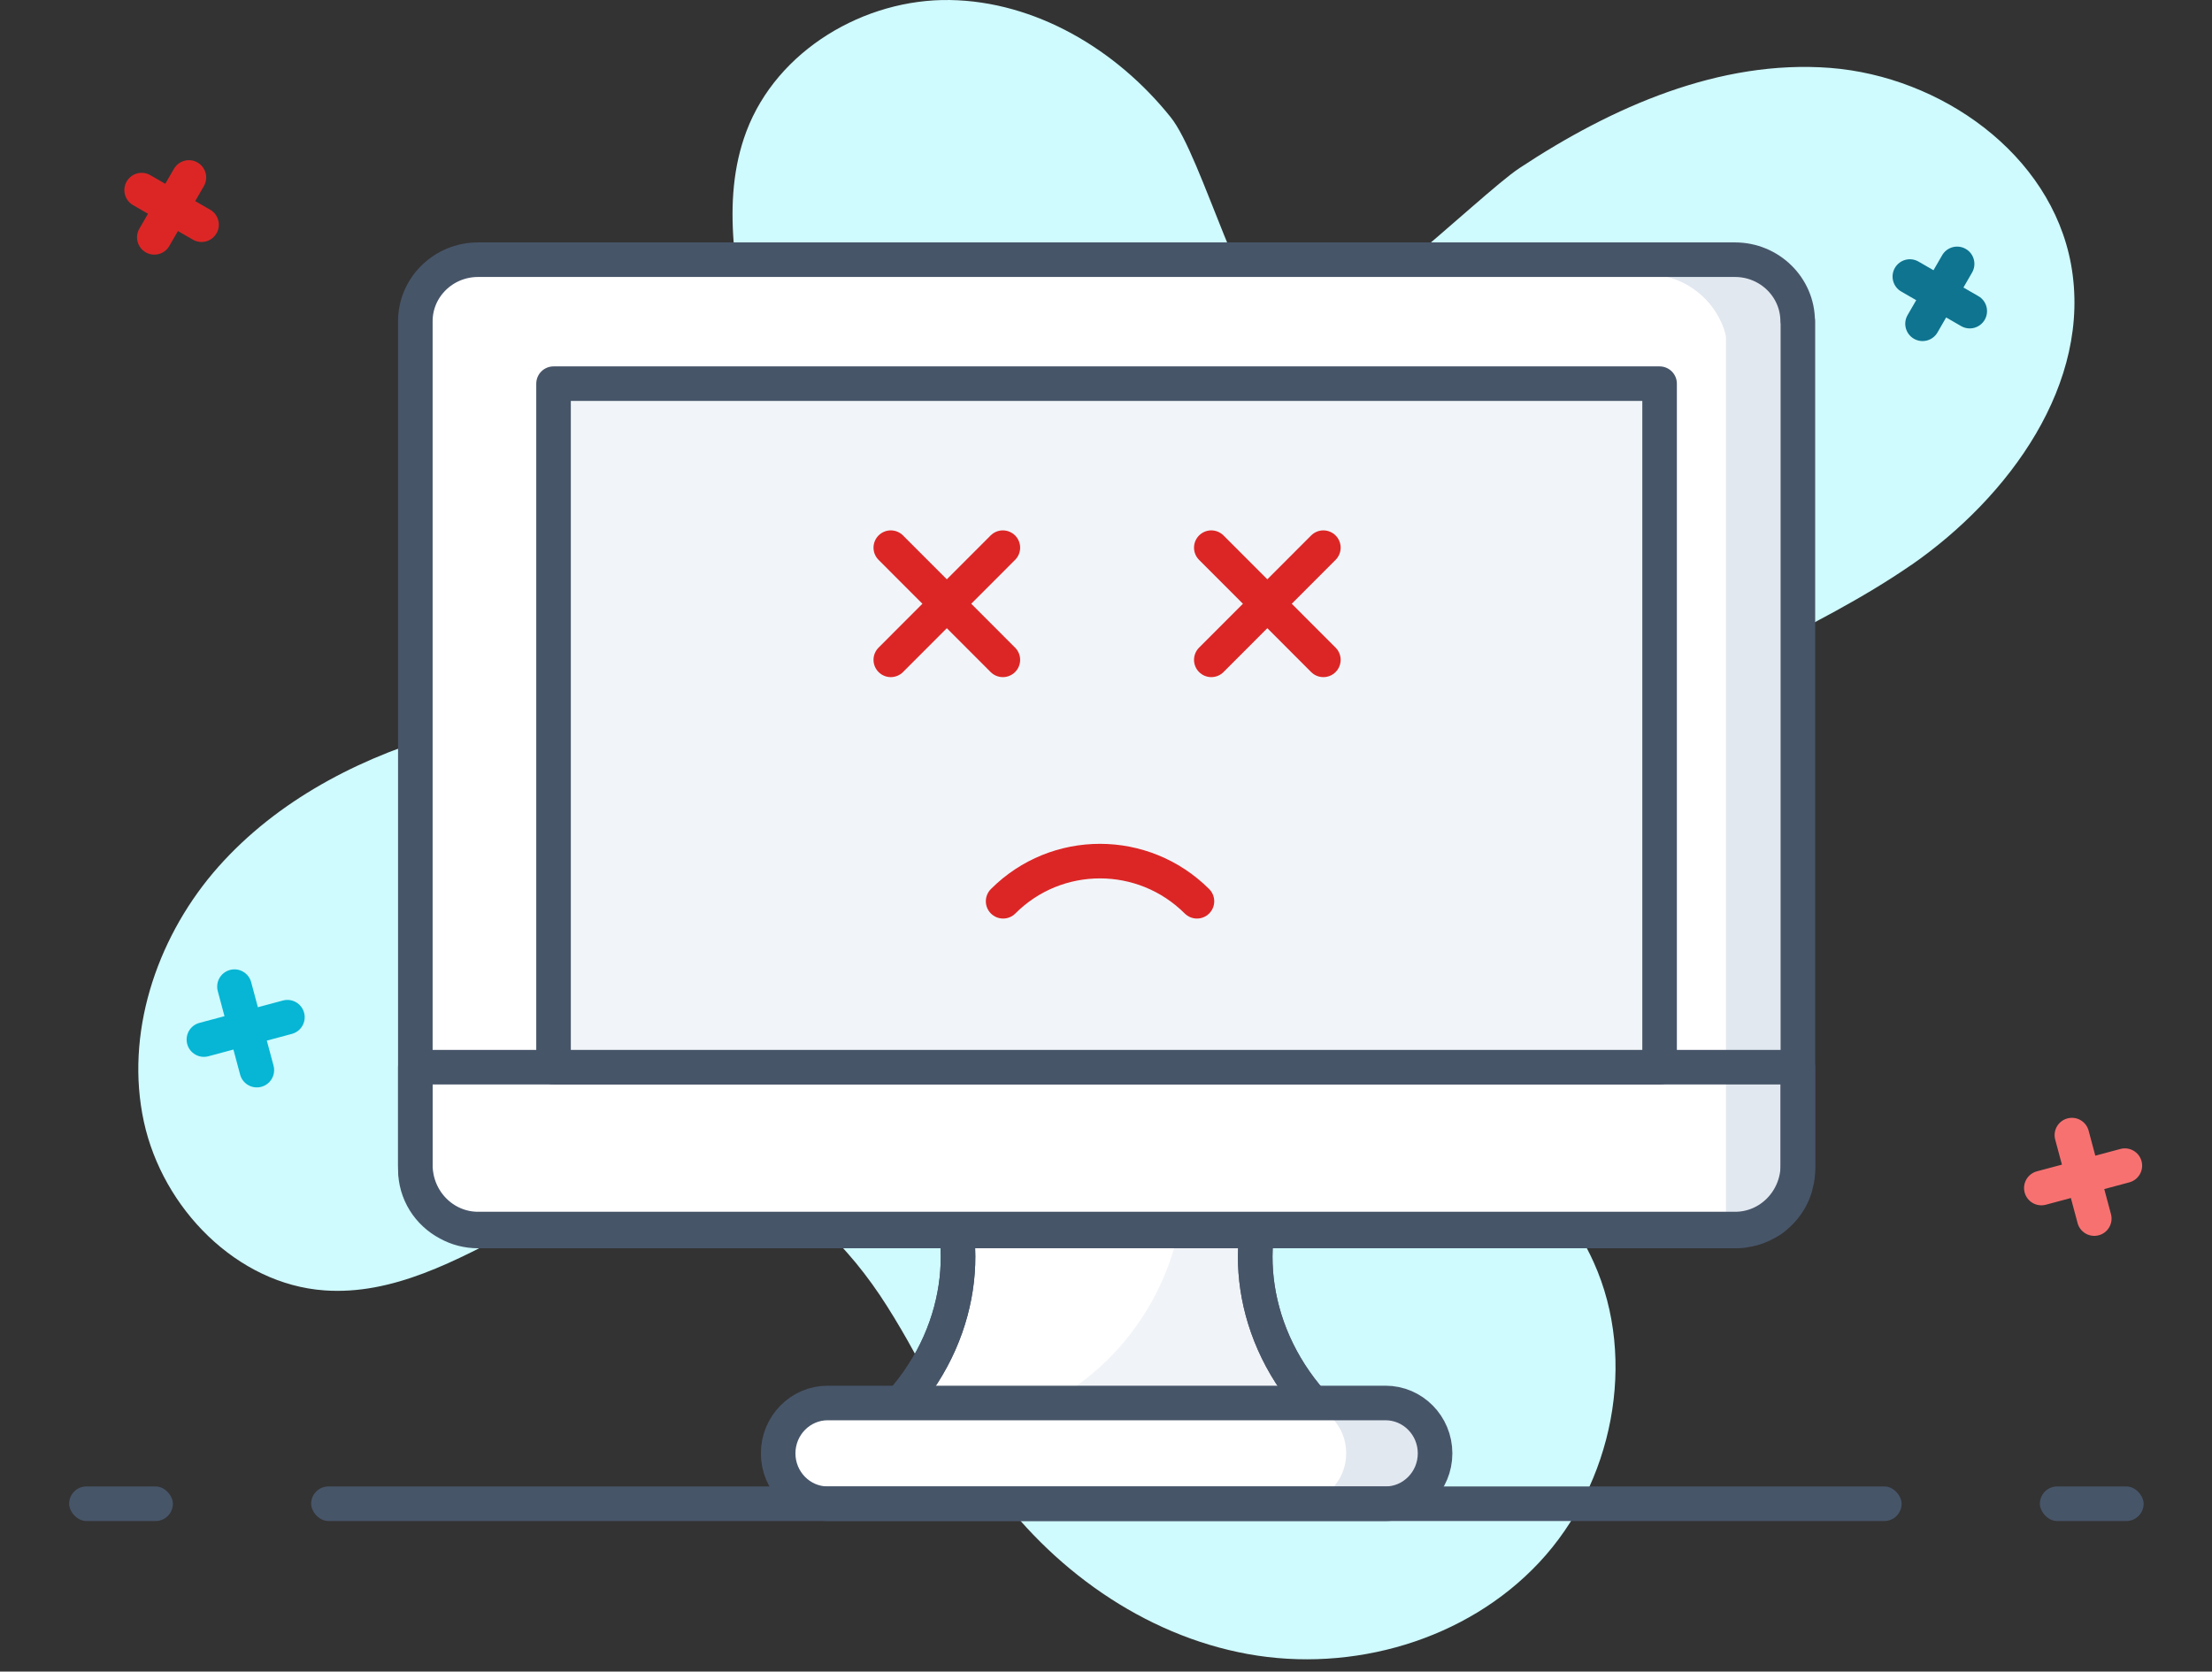
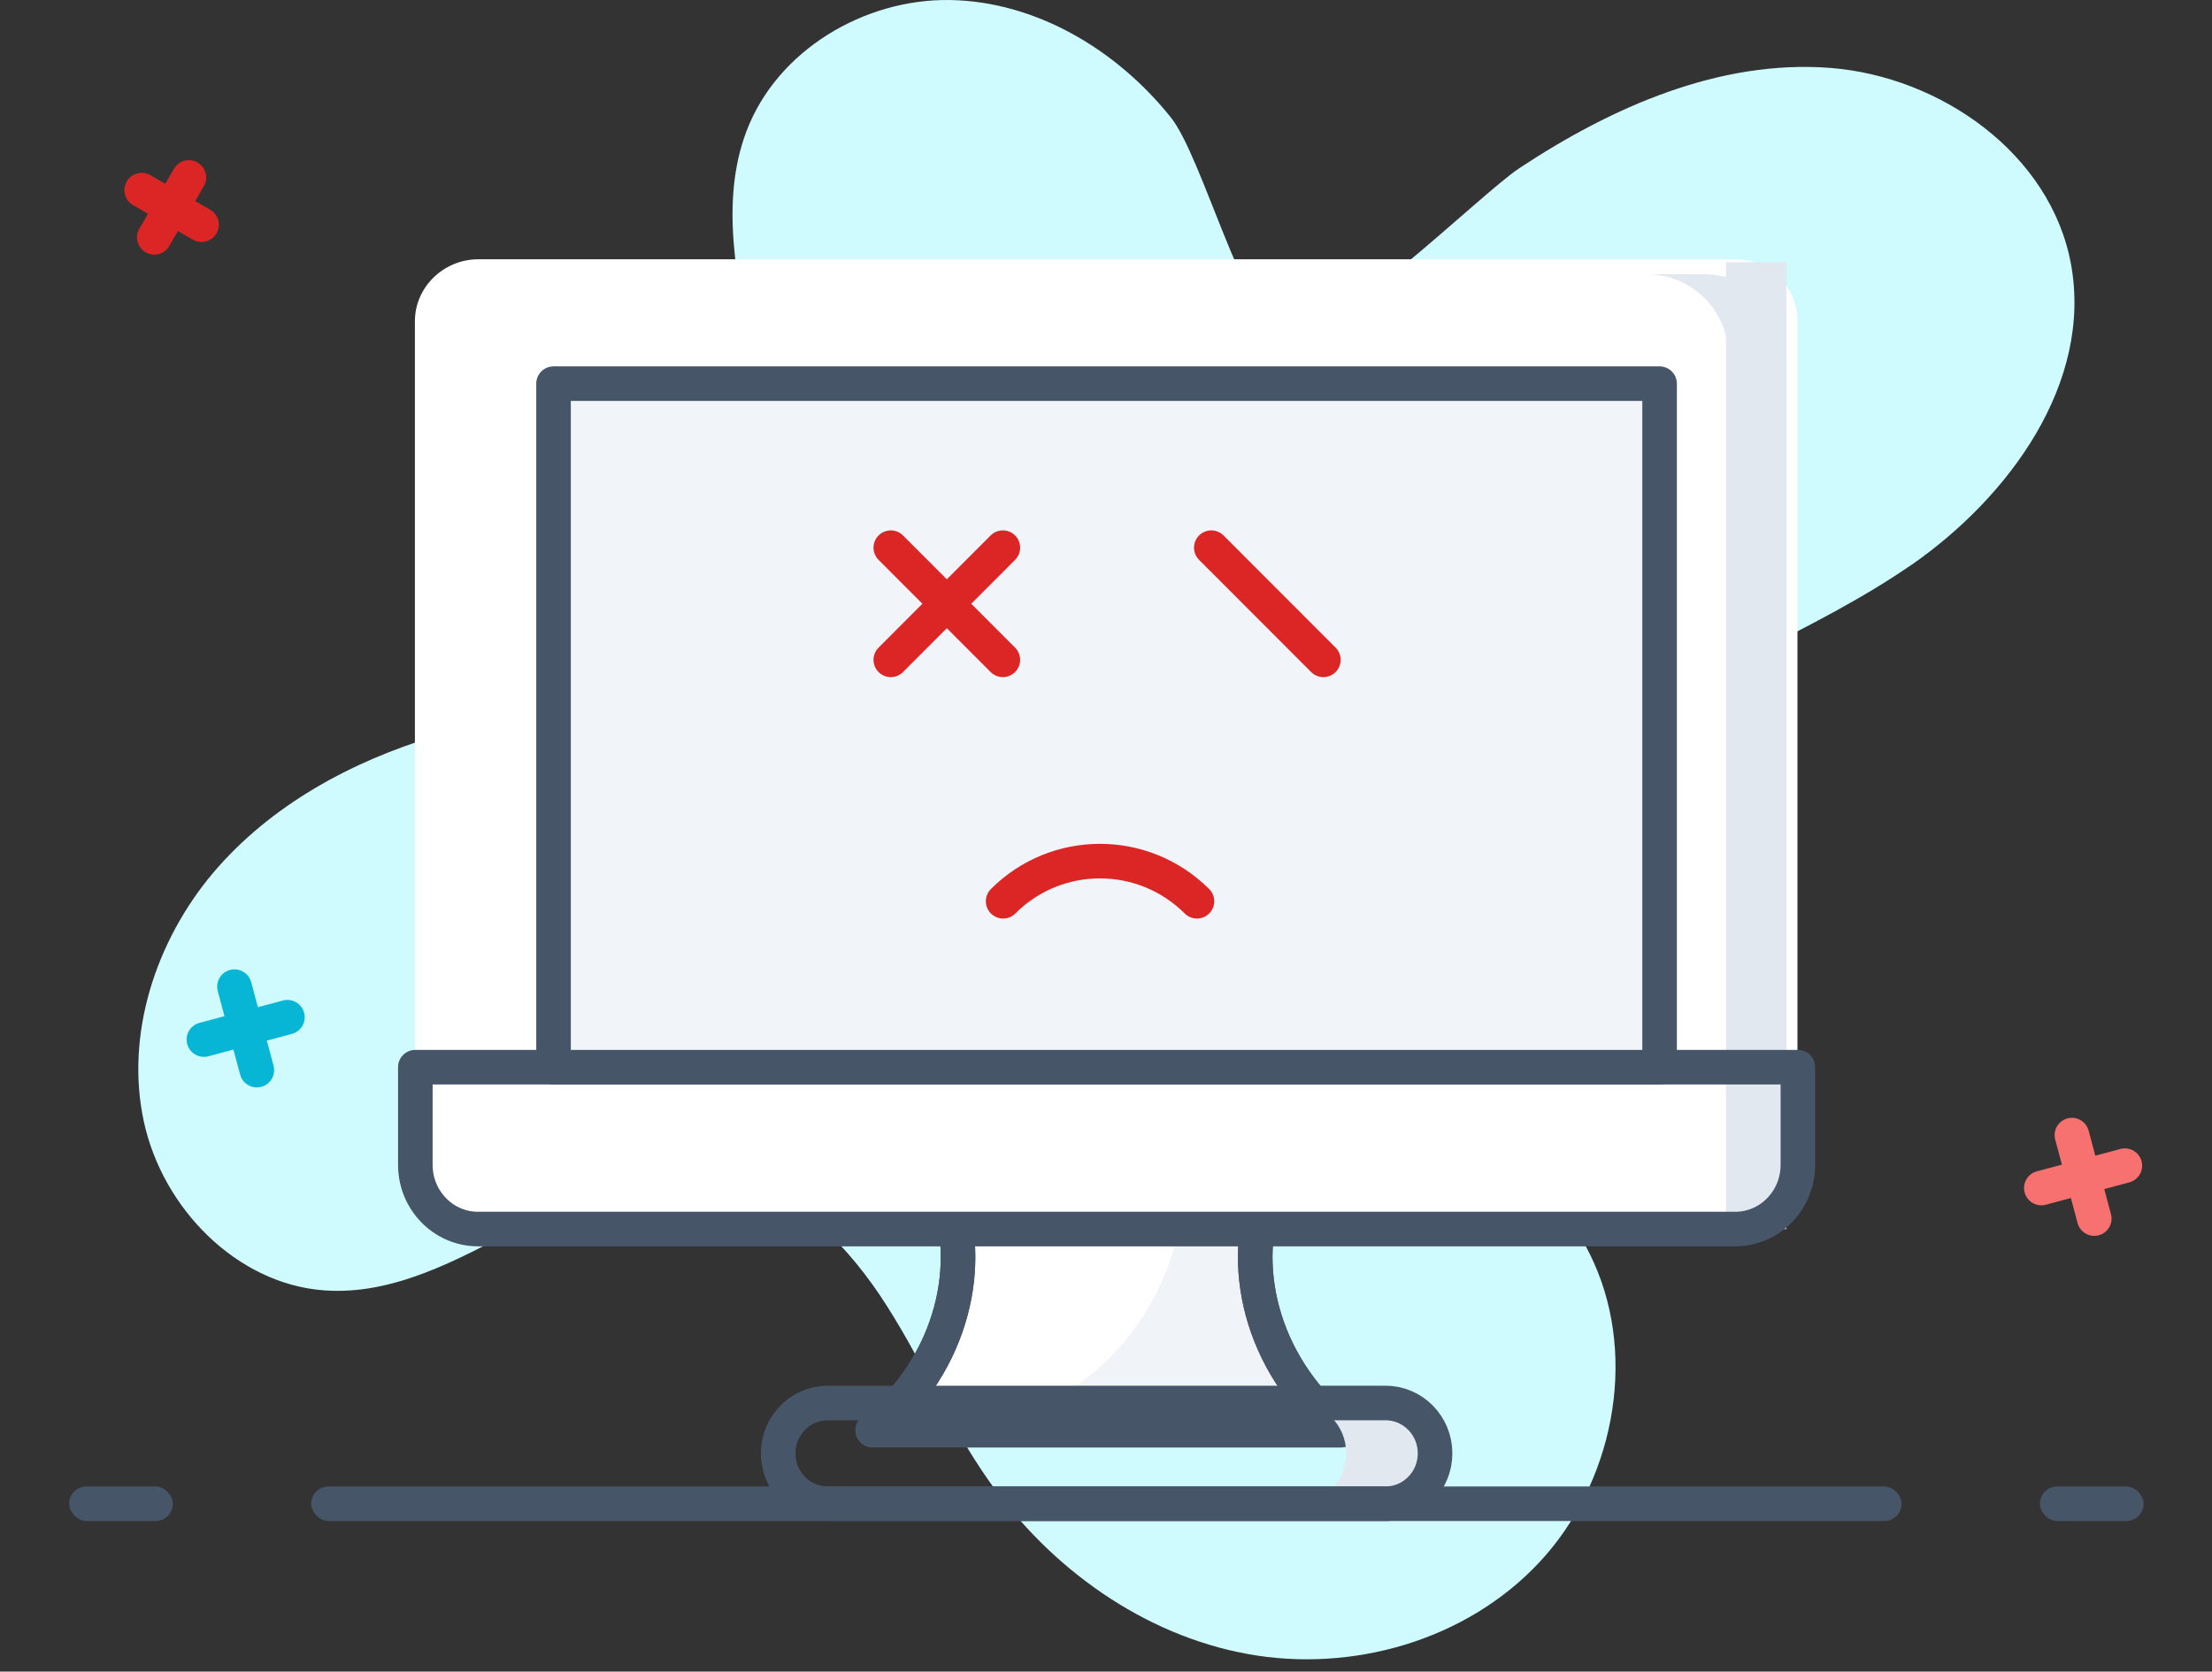
<svg xmlns="http://www.w3.org/2000/svg" width="86" height="65" viewBox="0 0 86 65" fill="none">
  <rect x="0" y="0" width="86" height="65" fill="#333333" stroke="none" />
  <path d="M74.31 21.967C70.498 24.6 66.01 26.123 62.307 28.906C58.611 31.697 55.679 36.476 57.049 40.973C57.974 44.019 60.649 46.179 61.96 49.081C63.683 52.895 62.693 57.713 59.845 60.753C57.004 63.792 52.568 65.053 48.517 64.318C44.461 63.582 40.835 60.989 38.437 57.569C36.836 55.291 35.756 52.678 34.207 50.361C32.651 48.05 30.446 45.969 27.727 45.575C22.436 44.807 17.935 50.558 12.612 50.177C9.218 49.934 6.325 46.999 5.592 43.612C4.859 40.218 6.061 36.581 8.285 33.942C10.51 31.316 13.647 29.615 16.9 28.631C19.137 27.954 21.452 27.587 23.638 26.773C25.83 25.959 27.939 24.587 29.019 22.479C31.7 17.254 26.949 10.61 29.019 5.109C30.214 1.944 33.615 -0.052 36.933 0.001C40.256 0.054 43.4 1.918 45.509 4.551C46.749 6.08 48.376 12.488 49.88 12.96C51.629 13.512 57.454 7.61 59.08 6.533C62.687 4.15 66.865 2.312 71.154 2.64C75.442 2.975 79.73 5.969 80.52 10.282C81.356 14.897 78.11 19.335 74.304 21.974L74.31 21.967Z" fill="#CFFAFE" />
  <path d="M49.261 46.331H36.788C37.847 49.06 37.149 52.953 33.93 55.612H52.119C48.9 52.944 48.202 49.06 49.261 46.331V46.331Z" fill="white" />
  <path opacity="0.5" d="M52.119 55.612H36.459C41.536 55.612 45.688 51.518 46.041 46.322H49.269C48.202 49.052 48.899 52.944 52.119 55.612Z" fill="#E2E8F0" />
  <path d="M49.261 46.331H36.788C37.847 49.06 37.149 52.953 33.93 55.612H52.119C48.9 52.944 48.202 49.06 49.261 46.331V46.331Z" stroke="#475569" stroke-width="1.344" stroke-linecap="round" stroke-linejoin="round" />
  <path d="M49.261 46.331H36.788C37.847 49.06 37.149 52.953 33.93 55.612H52.119C48.9 52.944 48.202 49.06 49.261 46.331V46.331Z" stroke="#475569" stroke-width="1.344" stroke-linecap="round" stroke-linejoin="round" />
-   <path d="M53.864 54.555H32.183C31.118 54.555 30.254 55.432 30.254 56.514C30.254 57.596 31.118 58.473 32.183 58.473H53.864C54.93 58.473 55.794 57.596 55.794 56.514C55.794 55.432 54.93 54.555 53.864 54.555Z" fill="white" />
  <path d="M55.793 56.511C55.793 57.596 54.941 58.462 53.872 58.462H50.418C51.486 58.462 52.339 57.596 52.339 56.511C52.339 55.426 51.486 54.56 50.418 54.56H53.872C54.941 54.56 55.793 55.426 55.793 56.511Z" fill="#E2E8F0" />
  <path d="M53.864 54.555H32.183C31.118 54.555 30.254 55.432 30.254 56.514C30.254 57.596 31.118 58.473 32.183 58.473H53.864C54.93 58.473 55.794 57.596 55.794 56.514C55.794 55.432 54.93 54.555 53.864 54.555Z" stroke="#475569" stroke-width="1.344" stroke-linecap="round" stroke-linejoin="round" />
  <path d="M69.883 12.491V45.476C69.883 45.537 69.883 45.563 69.874 45.615V45.737C69.874 45.842 69.838 45.93 69.829 46.026C69.821 46.096 69.794 46.191 69.776 46.261C69.714 46.384 69.67 46.497 69.608 46.602C69.572 46.663 69.537 46.707 69.501 46.759C69.484 46.785 69.466 46.811 69.448 46.829C69.421 46.873 69.395 46.925 69.359 46.969L69.279 47.047C69.279 47.047 69.217 47.117 69.191 47.143C69.164 47.178 69.129 47.204 69.102 47.23C69.076 47.265 69.04 47.283 69.004 47.309C68.934 47.379 68.863 47.44 68.774 47.484L68.712 47.51C68.712 47.51 68.694 47.536 68.685 47.536C68.668 47.536 68.659 47.545 68.65 47.545C68.641 47.545 68.623 47.545 68.623 47.553C68.614 47.562 68.605 47.562 68.597 47.58C68.579 47.58 68.561 47.597 68.552 47.606C68.526 47.615 68.499 47.623 68.481 47.632C68.472 47.632 68.463 47.65 68.446 47.65C68.437 47.65 68.419 47.65 68.401 47.658C68.384 47.667 68.366 47.684 68.33 47.693C68.313 47.702 68.286 47.711 68.268 47.719C68.162 47.763 68.055 47.789 67.949 47.815H67.887C67.798 47.833 67.701 47.842 67.621 47.842C67.559 47.85 67.514 47.85 67.461 47.85H18.597C18.402 47.85 18.206 47.824 18.029 47.789C18.02 47.789 18.002 47.781 17.994 47.781C17.887 47.754 17.79 47.719 17.692 47.684C17.603 47.65 17.515 47.606 17.426 47.553C17.355 47.527 17.293 47.492 17.222 47.449C17.018 47.309 16.832 47.161 16.672 46.96C16.592 46.855 16.503 46.724 16.432 46.602C16.388 46.532 16.361 46.462 16.335 46.392C16.299 46.314 16.282 46.253 16.255 46.183C16.175 45.947 16.131 45.711 16.131 45.467V12.491C16.131 11.164 17.248 10.082 18.597 10.082H67.461C68.818 10.082 69.883 11.164 69.883 12.491Z" fill="white" />
  <path d="M69.891 41.506V45.321C69.891 45.376 69.891 45.412 69.882 45.467C69.882 45.503 69.873 45.558 69.873 45.594C69.873 45.703 69.837 45.794 69.828 45.894C69.784 46.112 69.704 46.312 69.589 46.493C69.518 46.639 69.447 46.766 69.341 46.875C69.323 46.902 69.305 46.929 69.278 46.956C69.252 46.993 69.216 47.029 69.19 47.056C69.163 47.093 69.128 47.12 69.101 47.147C69.074 47.174 69.039 47.202 69.004 47.22C68.933 47.292 68.862 47.356 68.773 47.411C68.746 47.429 68.728 47.438 68.711 47.447C68.711 47.456 68.693 47.465 68.684 47.465C68.666 47.465 68.658 47.474 68.649 47.474C68.631 47.492 68.613 47.501 68.596 47.511C68.578 47.511 68.56 47.529 68.551 47.538C68.525 47.547 68.498 47.556 68.48 47.565C68.471 47.565 68.462 47.583 68.445 47.583C68.436 47.592 68.427 47.601 68.409 47.601C68.383 47.61 68.365 47.62 68.329 47.629C68.312 47.638 68.285 47.647 68.267 47.656C68.161 47.701 68.054 47.728 67.948 47.756C67.912 47.756 67.895 47.765 67.877 47.765C67.797 47.783 67.7 47.792 67.611 47.792C67.558 47.792 67.513 47.792 67.46 47.792H18.596C18.392 47.792 18.205 47.765 18.028 47.719C18.019 47.719 18.001 47.71 17.992 47.71C17.886 47.683 17.788 47.647 17.691 47.61C17.602 47.574 17.514 47.529 17.425 47.474C17.354 47.447 17.292 47.411 17.221 47.365C17.017 47.211 16.839 47.047 16.68 46.856C16.6 46.748 16.511 46.611 16.44 46.484C16.405 46.411 16.36 46.339 16.334 46.266C16.298 46.184 16.281 46.121 16.254 46.048C16.183 45.794 16.139 45.548 16.139 45.294V41.497H69.891V41.506Z" fill="white" />
  <rect x="67.102" y="10.197" width="2.348" height="37.596" fill="#E2E8F0" />
  <path d="M69.45 13.836V44.081H67.2V13.836C67.2 12.085 65.779 10.665 64.019 10.665H66.262C68.03 10.665 69.45 12.085 69.45 13.836V13.836Z" fill="#E2E8F0" />
  <path d="M16.148 41.497V45.294C16.148 46.675 17.24 47.792 18.588 47.792H67.461C68.809 47.792 69.9 46.675 69.9 45.294V41.497H16.148Z" stroke="#475569" stroke-width="1.344" stroke-linecap="round" stroke-linejoin="round" />
-   <path d="M69.9 12.49V45.458C69.9 45.65 69.882 45.833 69.829 46.017C69.82 46.086 69.794 46.174 69.767 46.252C69.625 46.671 69.359 47.038 69.022 47.317C68.924 47.404 68.818 47.474 68.703 47.535L68.641 47.57C68.428 47.684 68.206 47.771 67.967 47.815C67.949 47.823 67.922 47.823 67.904 47.823C67.763 47.858 67.629 47.867 67.479 47.867H18.588C18.171 47.867 17.772 47.762 17.426 47.57C16.663 47.169 16.148 46.383 16.148 45.467V12.49C16.148 11.172 17.239 10.098 18.588 10.098H67.452C68.8 10.098 69.891 11.172 69.891 12.49H69.9Z" stroke="#475569" stroke-width="1.344" stroke-linecap="round" stroke-linejoin="round" />
  <path d="M64.552 14.729H21.537V41.613H64.552V14.729Z" fill="#F1F5F9" />
  <path d="M34.633 25.658L38.99 21.296" stroke="#DC2626" stroke-width="1.344" stroke-linecap="round" stroke-linejoin="round" />
  <path d="M38.99 25.658L34.633 21.296" stroke="#DC2626" stroke-width="1.344" stroke-linecap="round" stroke-linejoin="round" />
-   <path d="M47.094 25.658L51.451 21.296" stroke="#DC2626" stroke-width="1.344" stroke-linecap="round" stroke-linejoin="round" />
  <path d="M51.451 25.658L47.094 21.296" stroke="#DC2626" stroke-width="1.344" stroke-linecap="round" stroke-linejoin="round" />
  <path d="M39 35.046C41.08 32.964 44.448 32.964 46.536 35.046" stroke="#DC2626" stroke-width="1.344" stroke-linecap="round" stroke-linejoin="round" />
  <path d="M64.523 14.919H21.521V41.497H64.523V14.919Z" stroke="#475569" stroke-width="1.344" stroke-linecap="round" stroke-linejoin="round" />
  <rect x="2.688" y="57.801" width="4.033" height="1.344" rx="0.672" fill="#475569" />
  <rect x="12.098" y="57.801" width="61.834" height="1.344" rx="0.672" fill="#475569" />
  <rect x="79.309" y="57.801" width="4.033" height="1.344" rx="0.672" fill="#475569" />
  <path fill-rule="evenodd" clip-rule="evenodd" d="M7.68 6.319C7.359 6.133 6.948 6.244 6.762 6.565L6.426 7.147L5.843 6.811C5.522 6.625 5.111 6.736 4.925 7.057C4.74 7.378 4.85 7.79 5.171 7.975L5.754 8.312L5.418 8.893C5.232 9.215 5.343 9.626 5.664 9.811C5.986 9.997 6.397 9.887 6.582 9.565L6.918 8.984L7.5 9.319C7.821 9.505 8.232 9.395 8.418 9.073C8.603 8.752 8.493 8.341 8.172 8.155L7.59 7.82L7.926 7.237C8.112 6.916 8.002 6.505 7.68 6.319Z" fill="#DC2626" />
-   <path fill-rule="evenodd" clip-rule="evenodd" d="M76.427 9.68C76.105 9.494 75.694 9.604 75.508 9.926L75.172 10.508L74.59 10.172C74.268 9.986 73.857 10.096 73.671 10.418C73.486 10.739 73.596 11.15 73.917 11.336L74.5 11.672L74.164 12.254C73.979 12.575 74.089 12.986 74.41 13.172C74.732 13.358 75.143 13.248 75.328 12.926L75.664 12.344L76.246 12.68C76.567 12.866 76.978 12.755 77.164 12.434C77.349 12.113 77.239 11.701 76.918 11.516L76.336 11.18L76.672 10.598C76.858 10.276 76.748 9.865 76.427 9.68Z" fill="#0E7490" />
  <path fill-rule="evenodd" clip-rule="evenodd" d="M80.379 43.49C80.021 43.586 79.808 43.954 79.904 44.313L80.165 45.287L79.192 45.547C78.833 45.644 78.62 46.012 78.716 46.371C78.812 46.729 79.181 46.942 79.539 46.846L80.513 46.585L80.774 47.559C80.87 47.917 81.239 48.13 81.597 48.034C81.956 47.938 82.168 47.569 82.072 47.211L81.811 46.237L82.785 45.976C83.144 45.88 83.357 45.511 83.261 45.153C83.165 44.794 82.796 44.582 82.438 44.678L81.463 44.939L81.203 43.965C81.106 43.606 80.738 43.394 80.379 43.49Z" fill="#F87171" />
  <path fill-rule="evenodd" clip-rule="evenodd" d="M8.942 37.717C8.583 37.813 8.371 38.181 8.467 38.54L8.728 39.514L7.754 39.775C7.395 39.871 7.183 40.239 7.279 40.598C7.375 40.956 7.743 41.169 8.102 41.073L9.075 40.812L9.336 41.786C9.432 42.145 9.801 42.357 10.159 42.261C10.518 42.165 10.731 41.797 10.635 41.438L10.374 40.464L11.348 40.203C11.707 40.107 11.919 39.739 11.823 39.38C11.727 39.022 11.359 38.809 11 38.905L10.026 39.166L9.765 38.192C9.669 37.834 9.3 37.621 8.942 37.717Z" fill="#06B6D4" />
</svg>